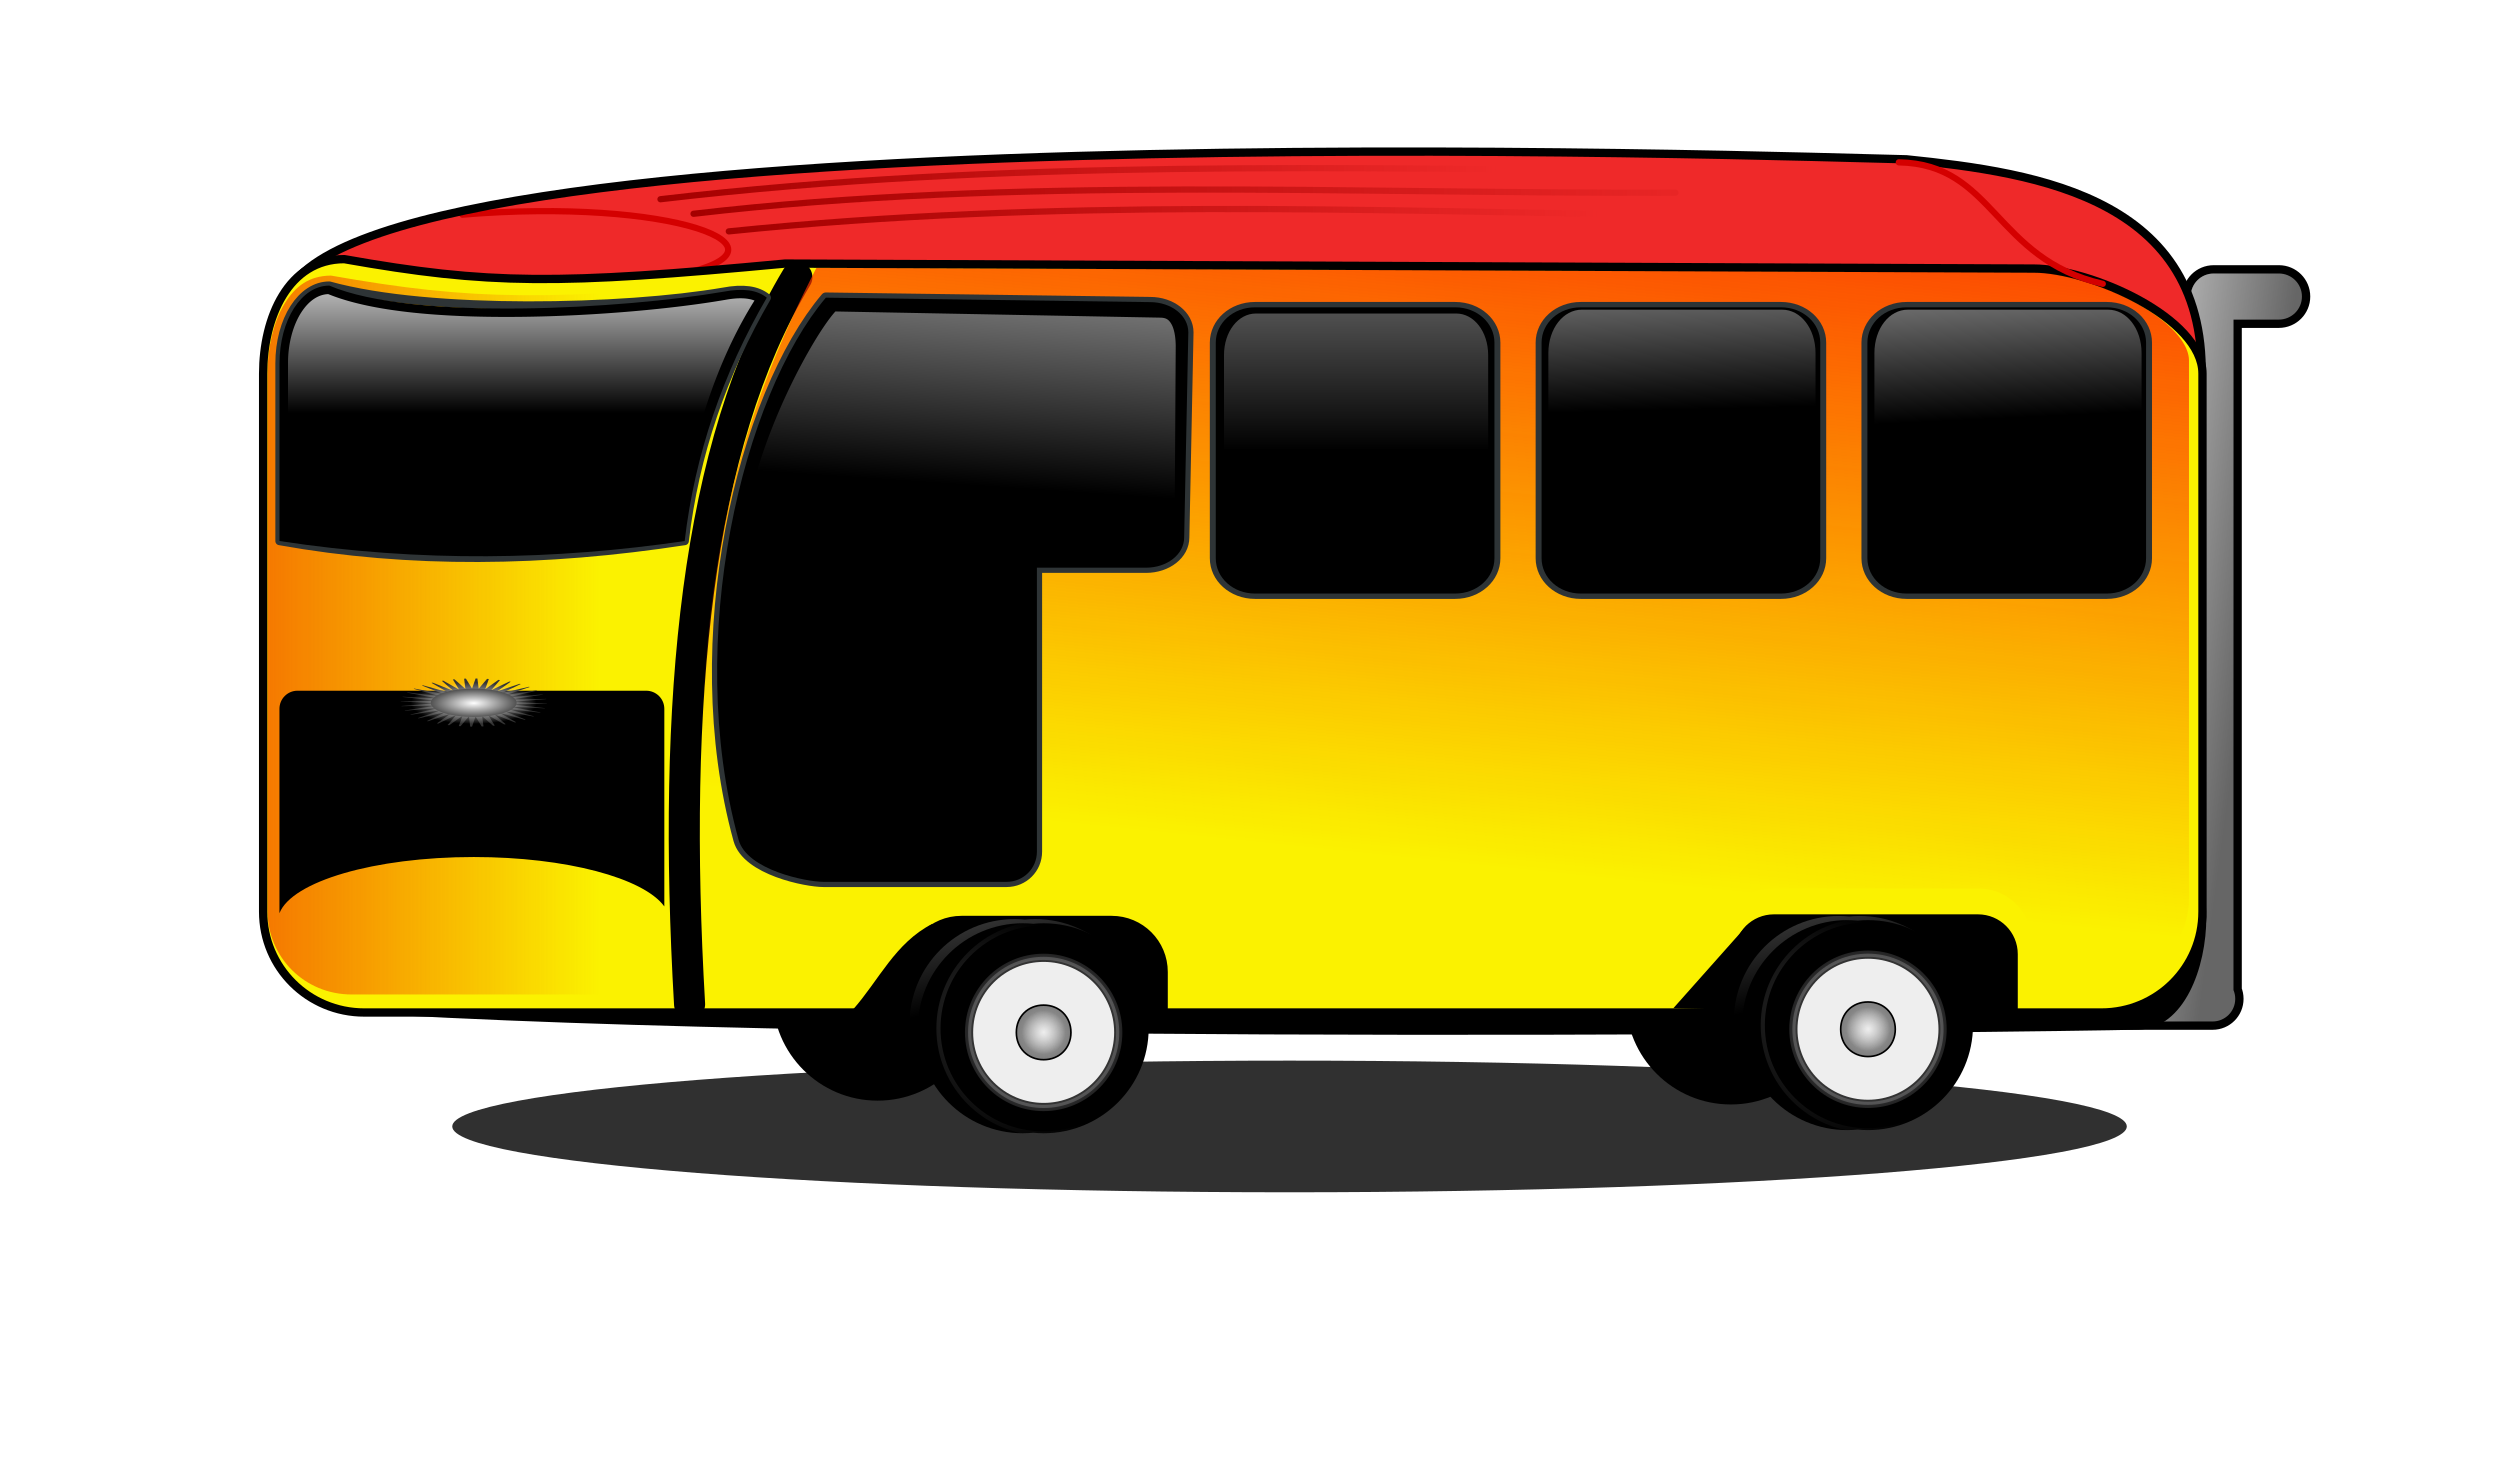
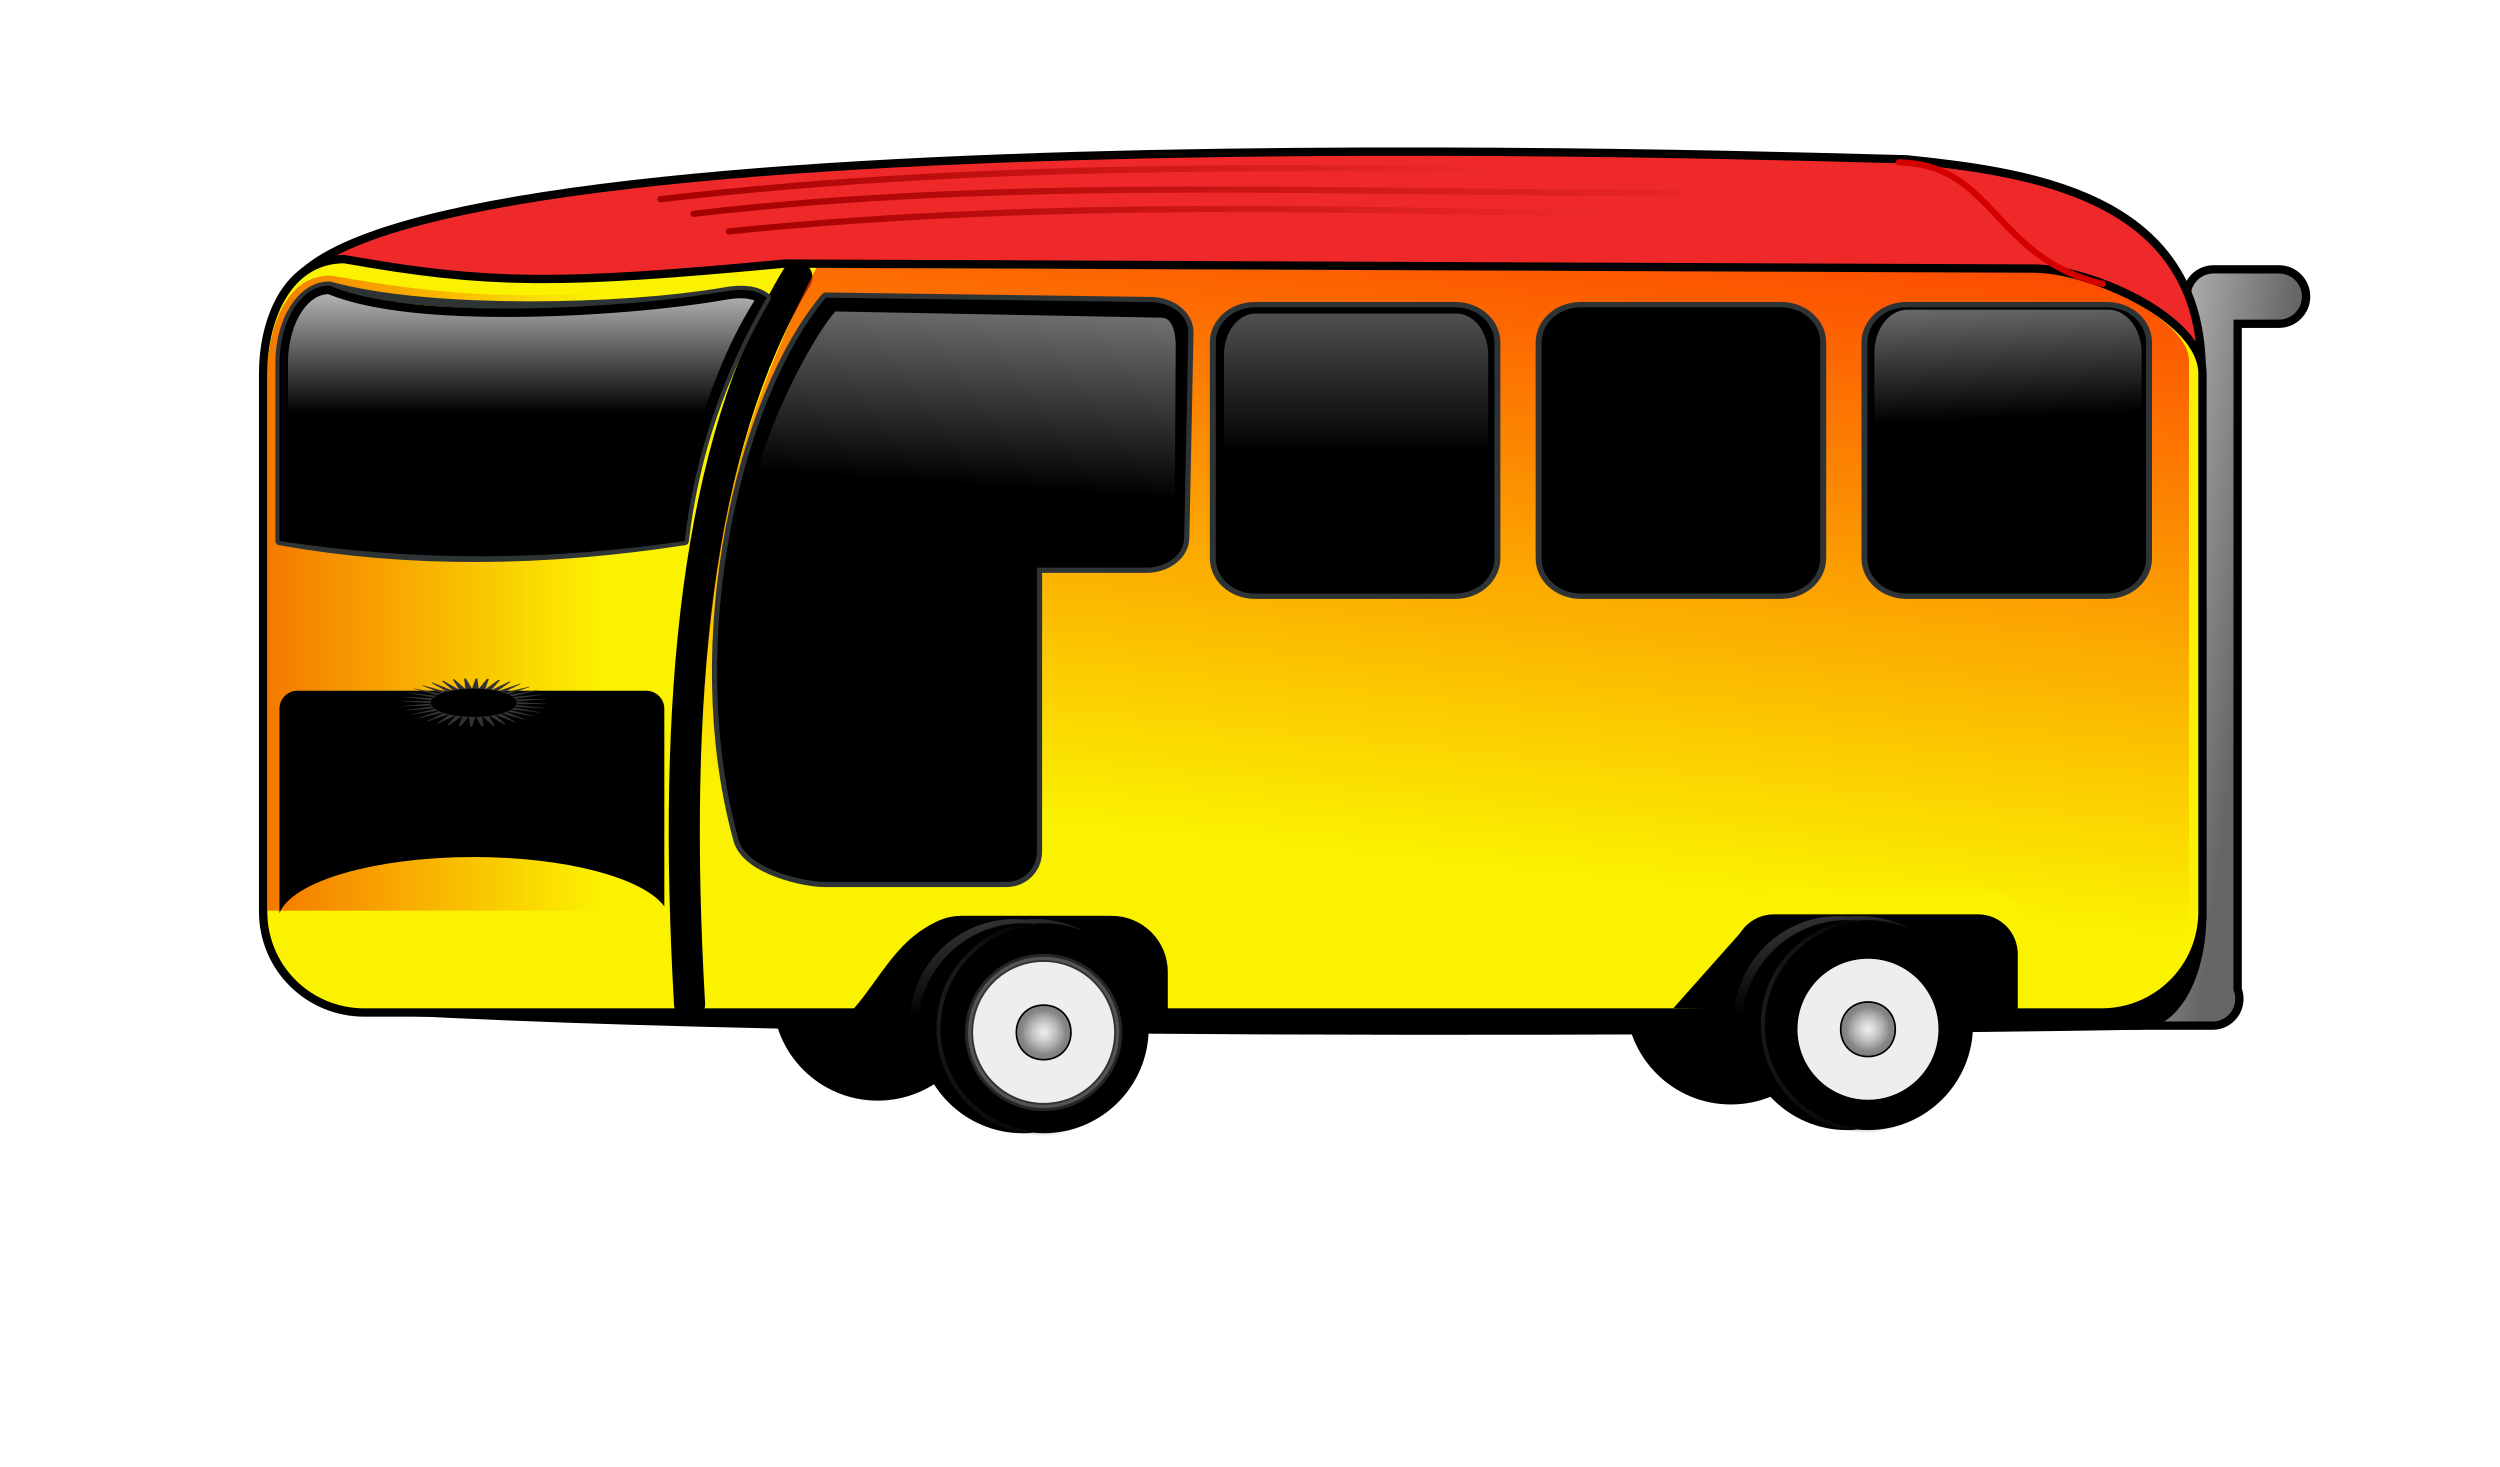
<svg xmlns="http://www.w3.org/2000/svg" xmlns:ns1="http://www.inkscape.org/namespaces/inkscape" xmlns:ns2="http://sodipodi.sourceforge.net/DTD/sodipodi-0.dtd" xmlns:xlink="http://www.w3.org/1999/xlink" width="812.857" height="477.143" id="svg2" version="1.1" ns1:version="0.47 r22583" ns2:docname="onibus.svg">
  <defs id="defs4">
    <linearGradient ns1:collect="always" id="linearGradient3724">
      <stop style="stop-color:white;stop-opacity:1;" offset="0" id="stop3726" />
      <stop style="stop-color:white;stop-opacity:0;" offset="1" id="stop3728" />
    </linearGradient>
    <linearGradient id="linearGradient4110">
      <stop style="stop-color:white;stop-opacity:1;" offset="0" id="stop4112" />
      <stop style="stop-color:white;stop-opacity:0;" offset="1" id="stop4114" />
    </linearGradient>
    <linearGradient ns1:collect="always" id="linearGradient4017">
      <stop style="stop-color:#fd3301;stop-opacity:1;" offset="0" id="stop4019" />
      <stop style="stop-color:#fd3301;stop-opacity:0;" offset="1" id="stop4021" />
    </linearGradient>
    <linearGradient ns1:collect="always" id="linearGradient4001">
      <stop style="stop-color:#f57900;stop-opacity:1;" offset="0" id="stop4003" />
      <stop style="stop-color:#f57900;stop-opacity:0;" offset="1" id="stop4005" />
    </linearGradient>
    <linearGradient ns1:collect="always" id="linearGradient3980">
      <stop style="stop-color:white;stop-opacity:1;" offset="0" id="stop3982" />
      <stop style="stop-color:white;stop-opacity:0;" offset="1" id="stop3984" />
    </linearGradient>
    <linearGradient ns1:collect="always" id="linearGradient3930">
      <stop style="stop-color:#a40000;stop-opacity:1;" offset="0" id="stop3932" />
      <stop style="stop-color:#a40000;stop-opacity:0;" offset="1" id="stop3934" />
    </linearGradient>
    <linearGradient ns1:collect="always" id="linearGradient3855">
      <stop style="stop-color:#aaa;stop-opacity:1;" offset="0" id="stop3857" />
      <stop style="stop-color:#aaa;stop-opacity:0;" offset="1" id="stop3859" />
    </linearGradient>
    <linearGradient ns1:collect="always" id="linearGradient3845">
      <stop style="stop-color:#eee;stop-opacity:1;" offset="0" id="stop3847" />
      <stop style="stop-color:#eee;stop-opacity:0;" offset="1" id="stop3849" />
    </linearGradient>
    <linearGradient ns1:collect="always" id="linearGradient3829">
      <stop style="stop-color:#cccccf;stop-opacity:1;" offset="0" id="stop3831" />
      <stop style="stop-color:#cccccf;stop-opacity:0;" offset="1" id="stop3833" />
    </linearGradient>
    <linearGradient ns1:collect="always" id="linearGradient3817">
      <stop style="stop-color:#333;stop-opacity:1;" offset="0" id="stop3819" />
      <stop style="stop-color:#333;stop-opacity:0;" offset="1" id="stop3821" />
    </linearGradient>
    <linearGradient ns1:collect="always" id="linearGradient3795">
      <stop style="stop-color:#333;stop-opacity:1;" offset="0" id="stop3797" />
      <stop style="stop-color:#333;stop-opacity:0;" offset="1" id="stop3799" />
    </linearGradient>
    <linearGradient ns1:collect="always" id="linearGradient3735">
      <stop style="stop-color:white;stop-opacity:1;" offset="0" id="stop3737" />
      <stop style="stop-color:white;stop-opacity:0;" offset="1" id="stop3739" />
    </linearGradient>
    <linearGradient ns1:collect="always" id="linearGradient3718">
      <stop style="stop-color:#eee;stop-opacity:1;" offset="0" id="stop3720" />
      <stop style="stop-color:#eee;stop-opacity:0;" offset="1" id="stop3722" />
    </linearGradient>
    <linearGradient ns1:collect="always" xlink:href="#linearGradient3718" id="linearGradient3770" gradientUnits="userSpaceOnUse" x1="583.562" y1="355.726" x2="583.562" y2="524.845" />
    <linearGradient ns1:collect="always" xlink:href="#linearGradient3718" id="linearGradient3774" gradientUnits="userSpaceOnUse" x1="718.371" y1="403.009" x2="720.696" y2="508.965" />
    <linearGradient ns1:collect="always" xlink:href="#linearGradient3718" id="linearGradient3778" gradientUnits="userSpaceOnUse" x1="882.157" y1="407.79" x2="886.416" y2="512.384" />
    <linearGradient ns1:collect="always" xlink:href="#linearGradient3735" id="linearGradient3782" gradientUnits="userSpaceOnUse" x1="405.152" y1="352.225" x2="391.578" y2="548.453" />
    <linearGradient ns1:collect="always" xlink:href="#linearGradient3795" id="linearGradient3805" x1="379.888" y1="456.478" x2="389.312" y2="491.797" gradientUnits="userSpaceOnUse" />
    <filter ns1:collect="always" id="filter3811" color-interpolation-filters="sRGB">
      <feGaussianBlur ns1:collect="always" stdDeviation="0.819" id="feGaussianBlur3813" />
    </filter>
    <radialGradient ns1:collect="always" xlink:href="#linearGradient3817" id="radialGradient3823" cx="-309.28" cy="292.324" fx="-309.28" fy="292.324" r="84.473" gradientUnits="userSpaceOnUse" gradientTransform="matrix(0.73,0.971,-0.799,0.601,125.442,420.183)" />
    <radialGradient ns1:collect="always" xlink:href="#linearGradient3829" id="radialGradient3835" cx="-296.985" cy="295.587" fx="-296.985" fy="295.587" r="86.249" gradientUnits="userSpaceOnUse" gradientTransform="matrix(1.203,0,0,1.203,60.155,-59.872)" />
    <radialGradient ns1:collect="always" xlink:href="#linearGradient3845" id="radialGradient3851" cx="-296.984" cy="295.578" fx="-296.984" fy="295.578" r="28.922" gradientUnits="userSpaceOnUse" gradientTransform="matrix(0.831,0,0,0.831,-50.049,49.848)" />
    <radialGradient ns1:collect="always" xlink:href="#linearGradient3855" id="radialGradient3861" cx="-296.984" cy="295.578" fx="-296.984" fy="295.578" r="28.922" gradientUnits="userSpaceOnUse" gradientTransform="matrix(1.611,0,0,1.611,181.478,-180.618)" />
    <linearGradient ns1:collect="always" xlink:href="#linearGradient3795" id="linearGradient3892" gradientUnits="userSpaceOnUse" x1="379.888" y1="456.478" x2="389.312" y2="491.797" />
    <radialGradient ns1:collect="always" xlink:href="#linearGradient3817" id="radialGradient3894" gradientUnits="userSpaceOnUse" gradientTransform="matrix(0.73,0.971,-0.799,0.601,125.442,420.183)" cx="-309.28" cy="292.324" fx="-309.28" fy="292.324" r="84.473" />
    <radialGradient ns1:collect="always" xlink:href="#linearGradient3829" id="radialGradient3896" gradientUnits="userSpaceOnUse" gradientTransform="matrix(1.203,0,0,1.203,60.155,-59.872)" cx="-296.985" cy="295.587" fx="-296.985" fy="295.587" r="86.249" />
    <radialGradient ns1:collect="always" xlink:href="#linearGradient3855" id="radialGradient3898" gradientUnits="userSpaceOnUse" gradientTransform="matrix(1.611,0,0,1.611,181.478,-180.618)" cx="-296.984" cy="295.578" fx="-296.984" fy="295.578" r="28.922" />
    <radialGradient ns1:collect="always" xlink:href="#linearGradient3845" id="radialGradient3900" gradientUnits="userSpaceOnUse" gradientTransform="matrix(0.831,0,0,0.831,-50.049,49.848)" cx="-296.984" cy="295.578" fx="-296.984" fy="295.578" r="28.922" />
    <linearGradient ns1:collect="always" xlink:href="#linearGradient3930" id="linearGradient3936" x1="248.253" y1="403.694" x2="652.299" y2="403.694" gradientUnits="userSpaceOnUse" />
    <linearGradient ns1:collect="always" xlink:href="#linearGradient3930" id="linearGradient3938" x1="264.145" y1="412.337" x2="785.156" y2="412.337" gradientUnits="userSpaceOnUse" />
    <linearGradient ns1:collect="always" xlink:href="#linearGradient3930" id="linearGradient3940" x1="281.11" y1="421.257" x2="700.87" y2="421.257" gradientUnits="userSpaceOnUse" />
    <filter ns1:collect="always" id="filter3942" x="-0.007" width="1.014" y="-0.291" height="1.582" color-interpolation-filters="sRGB">
      <feGaussianBlur ns1:collect="always" stdDeviation="1.304" id="feGaussianBlur3944" />
    </filter>
    <filter ns1:collect="always" id="filter3946" x="-0.007" width="1.013" y="-0.268" height="1.536" color-interpolation-filters="sRGB">
      <feGaussianBlur ns1:collect="always" stdDeviation="1.304" id="feGaussianBlur3948" />
    </filter>
    <filter ns1:collect="always" id="filter3950" x="-0.006" width="1.013" y="-0.209" height="1.418" color-interpolation-filters="sRGB">
      <feGaussianBlur ns1:collect="always" stdDeviation="1.304" id="feGaussianBlur3952" />
    </filter>
    <linearGradient ns1:collect="always" xlink:href="#linearGradient3980" id="linearGradient3986" x1="178.781" y1="123.435" x2="178.781" y2="205.578" gradientUnits="userSpaceOnUse" />
    <linearGradient ns1:collect="always" xlink:href="#linearGradient4001" id="linearGradient4007" x1="66.75" y1="312.516" x2="226.419" y2="312.516" gradientUnits="userSpaceOnUse" gradientTransform="translate(-6,308.268)" />
    <linearGradient ns1:collect="always" xlink:href="#linearGradient4017" id="linearGradient4023" x1="666.517" y1="69.293" x2="629.216" y2="427.897" gradientUnits="userSpaceOnUse" gradientTransform="matrix(1.011,0,0,1,-9.149,302.268)" />
    <filter ns1:collect="always" id="filter4025" color-interpolation-filters="sRGB">
      <feGaussianBlur ns1:collect="always" stdDeviation="5.295" id="feGaussianBlur4027" />
    </filter>
    <filter ns1:collect="always" id="filter4033" color-interpolation-filters="sRGB">
      <feGaussianBlur ns1:collect="always" stdDeviation="2.972" id="feGaussianBlur4035" />
    </filter>
    <filter ns1:collect="always" id="filter4055" color-interpolation-filters="sRGB">
      <feGaussianBlur ns1:collect="always" stdDeviation="0.781" id="feGaussianBlur4057" />
    </filter>
    <filter ns1:collect="always" id="filter4059" color-interpolation-filters="sRGB">
      <feGaussianBlur ns1:collect="always" stdDeviation="0.443" id="feGaussianBlur4061" />
    </filter>
    <filter ns1:collect="always" id="filter4063" color-interpolation-filters="sRGB">
      <feGaussianBlur ns1:collect="always" stdDeviation="0.45" id="feGaussianBlur4065" />
    </filter>
    <filter ns1:collect="always" id="filter4067" color-interpolation-filters="sRGB">
      <feGaussianBlur ns1:collect="always" stdDeviation="0.45" id="feGaussianBlur4069" />
    </filter>
    <radialGradient ns1:collect="always" xlink:href="#linearGradient4110" id="radialGradient4116" cx="-142.431" cy="373.368" fx="-142.431" fy="373.368" r="176.777" gradientTransform="matrix(1,0,0,0.286,0,266.692)" gradientUnits="userSpaceOnUse" />
    <linearGradient ns1:collect="always" xlink:href="#linearGradient3724" id="linearGradient3730" x1="899.951" y1="626.377" x2="1011.451" y2="641.377" gradientUnits="userSpaceOnUse" gradientTransform="matrix(0.676,0,0,0.676,177.349,207.759)" />
    <filter ns1:collect="always" id="filter3740" x="-0.003" width="1.007" y="-0.153" height="1.305" color-interpolation-filters="sRGB">
      <feGaussianBlur ns1:collect="always" stdDeviation="1.18" id="feGaussianBlur3742" />
    </filter>
    <linearGradient ns1:collect="always" xlink:href="#linearGradient3795" id="linearGradient3760" gradientUnits="userSpaceOnUse" x1="379.888" y1="456.478" x2="389.312" y2="491.797" />
    <radialGradient ns1:collect="always" xlink:href="#linearGradient3817" id="radialGradient3762" gradientUnits="userSpaceOnUse" gradientTransform="matrix(0.73,0.971,-0.799,0.601,125.442,420.183)" cx="-309.28" cy="292.324" fx="-309.28" fy="292.324" r="84.473" />
    <radialGradient ns1:collect="always" xlink:href="#linearGradient3829" id="radialGradient3764" gradientUnits="userSpaceOnUse" gradientTransform="matrix(1.203,0,0,1.203,60.155,-59.872)" cx="-296.985" cy="295.587" fx="-296.985" fy="295.587" r="86.249" />
    <radialGradient ns1:collect="always" xlink:href="#linearGradient3855" id="radialGradient3766" gradientUnits="userSpaceOnUse" gradientTransform="matrix(1.611,0,0,1.611,181.478,-180.618)" cx="-296.984" cy="295.578" fx="-296.984" fy="295.578" r="28.922" />
    <radialGradient ns1:collect="always" xlink:href="#linearGradient3845" id="radialGradient3768" gradientUnits="userSpaceOnUse" gradientTransform="matrix(0.831,0,0,0.831,-50.049,49.848)" cx="-296.984" cy="295.578" fx="-296.984" fy="295.578" r="28.922" />
  </defs>
  <ns2:namedview id="base" pagecolor="#ffffff" bordercolor="#666666" borderopacity="1.0" ns1:pageopacity="0.0" ns1:pageshadow="2" ns1:zoom="0.7" ns1:cx="148.89857" ns1:cy="279.29458" ns1:document-units="px" ns1:current-layer="layer1" showgrid="false" showguides="true" ns1:guide-bbox="true" ns1:window-width="1440" ns1:window-height="846" ns1:window-x="0" ns1:window-y="0" ns1:window-maximized="1" />
  <g ns1:label="Camada 1" ns1:groupmode="layer" id="layer1" transform="translate(-131.429,-420.934)">
-     <path ns2:type="arc" style="opacity:0.9;fill:black;fill-opacity:1;stroke:none;filter:url(#filter3740)" id="path3734" ns2:cx="588.57141" ns2:cy="570.52307" ns2:rx="405.71429" ns2:ry="9.2857141" d="m 994.286,570.523 c 0,5.128 -181.644,9.286 -405.714,9.286 -224.07,0 -405.714,-4.157 -405.714,-9.286 0,-5.128 181.644,-9.286 405.714,-9.286 224.07,0 405.714,4.157 405.714,9.286 z" transform="matrix(0.671,0,0,2.305,155.778,-527.863)" />
    <path id="path3732" d="m 851.203,509.862 c -4.151,0 -7.483,3.333 -7.483,7.483 0,1.28 0.326,2.478 0.888,3.53 l 0,217.494 -32.786,0 c -4.071,0 -7.356,3.265 -7.356,7.335 0,4.071 3.286,7.356 7.356,7.356 l 39.022,0 c 4.071,0 7.356,-3.286 7.356,-7.356 0,-1.018 -0.2,-1.974 -0.571,-2.854 l 0,-218.002 14.755,0 c 4.151,0 7.504,-3.354 7.504,-7.504 0,-4.151 -3.354,-7.483 -7.504,-7.483 l -21.181,0 z" style="fill:none;stroke:black;stroke-width:5.411;stroke-linecap:round;stroke-linejoin:round;stroke-miterlimit:4;stroke-opacity:1;stroke-dasharray:none" />
    <path style="fill:#666;fill-opacity:1;stroke:none" d="m 851.203,509.862 c -4.151,0 -7.483,3.333 -7.483,7.483 0,1.28 0.326,2.478 0.888,3.53 l 0,217.494 -32.786,0 c -4.071,0 -7.356,3.265 -7.356,7.335 0,4.071 3.286,7.356 7.356,7.356 l 39.022,0 c 4.071,0 7.356,-3.286 7.356,-7.356 0,-1.018 -0.2,-1.974 -0.571,-2.854 l 0,-218.002 14.755,0 c 4.151,0 7.504,-3.354 7.504,-7.504 0,-4.151 -3.354,-7.483 -7.504,-7.483 l -21.181,0 z" id="rect3915" />
    <path id="path2950" d="m 851.203,509.862 c -4.151,0 -7.483,3.333 -7.483,7.483 0,1.28 0.326,2.478 0.888,3.53 l 0,217.494 -32.786,0 c -4.071,0 -7.356,3.265 -7.356,7.335 0,4.071 3.286,7.356 7.356,7.356 l 39.022,0 c 4.071,0 7.356,-3.286 7.356,-7.356 0,-1.018 -0.2,-1.974 -0.571,-2.854 l 0,-218.002 14.755,0 c 4.151,0 7.504,-3.354 7.504,-7.504 0,-4.151 -3.354,-7.483 -7.504,-7.483 l -21.181,0 z" style="fill:url(#linearGradient3730);fill-opacity:1;stroke:none" />
    <path transform="matrix(0.412,0,0,0.412,539.134,622.893)" d="m -214.152,295.587 c 0,45.747 -37.085,82.833 -82.833,82.833 -45.747,0 -82.833,-37.085 -82.833,-82.833 0,-45.747 37.085,-82.833 82.833,-82.833 45.747,0 82.833,37.085 82.833,82.833 z" ns2:ry="82.832512" ns2:rx="82.832512" ns2:cy="295.58676" ns2:cx="-296.98486" id="path2838" style="fill:black;fill-opacity:1;stroke:none" ns2:type="arc" />
    <path ns2:type="arc" style="fill:black;fill-opacity:1;stroke:none" id="path2836" ns2:cx="-296.98486" ns2:cy="295.58676" ns2:rx="82.832512" ns2:ry="82.832512" d="m -214.152,295.587 c 0,45.747 -37.085,82.833 -82.833,82.833 -45.747,0 -82.833,-37.085 -82.833,-82.833 0,-45.747 37.085,-82.833 82.833,-82.833 45.747,0 82.833,37.085 82.833,82.833 z" transform="matrix(0.412,0,0,0.412,816.556,624.136)" />
    <path style="fill:#ef2929;fill-opacity:1;stroke:none" d="m 223.813,519.198 c 14.237,-64.251 497.01,-47.038 527.508,-46.464 42.666,4.404 100.733,12.561 95.662,76.53 l -613.604,24.599 -9.566,-54.664 z" id="rect2846" ns2:nodetypes="ccccc" />
-     <path ns2:nodetypes="cc" id="path3913" d="m 352.199,510.248 c 41.327,-8.799 -2.873,-25.145 -70.414,-19.512" style="fill:none;stroke:#d40000;stroke-width:2.029;stroke-linecap:round;stroke-linejoin:round;stroke-miterlimit:4;stroke-opacity:1;stroke-dasharray:none" />
    <path ns2:nodetypes="ccccc" id="path3764" d="m 223.813,519.198 c 14.237,-64.251 497.01,-47.038 527.508,-46.464 42.666,4.404 100.733,12.561 95.662,76.53 l -613.604,24.599 -9.566,-54.664 z" style="fill:none;stroke:black;stroke-width:2.706;stroke-linecap:round;stroke-linejoin:round;stroke-miterlimit:4;stroke-opacity:1;stroke-dasharray:none" />
    <path style="fill:black;fill-opacity:1;stroke:none" d="m 242.093,700.641 584.631,0 c 29.194,-23.62 29.672,54.279 0,55.081 -29.672,0.802 -409.715,5.581 -584.631,-5.798 -28.744,-11.781 -23.192,-35.271 -23.192,-35.271 0,0 14.091,-14.012 23.192,-14.012 z" id="rect3688" ns2:nodetypes="cczccc" />
    <path style="fill:#fbf200;fill-opacity:1;stroke:none" d="m 243.365,505.19 c -18.226,0 -26.381,19.076 -26.381,37.246 l 0,174.921 c 0,18.17 14.665,32.786 32.892,32.786 l 177.268,0 0,-13.169 c 0,-9.369 7.542,-16.911 16.911,-16.911 l 48.809,0 c 9.369,0 16.911,7.542 16.911,16.911 l 0,13.169 186.865,0 0,-18.961 c 0,-6.424 5.16,-11.605 11.584,-11.605 l 66.312,0 c 6.424,0 11.605,5.181 11.605,11.605 l 0,18.961 28.516,0 c 18.226,0 32.892,-14.616 32.892,-32.786 l 0,-174.921 c 0,-18.17 -36.607,-34.181 -54.833,-34.181 l -406.029,-1.628 c -74.007,6.947 -96.255,6.9 -143.319,-1.437 z" id="rect2816" />
    <path style="fill:none;stroke:black;stroke-width:10.107;stroke-linecap:round;stroke-linejoin:round;stroke-miterlimit:4;stroke-opacity:1;stroke-dasharray:none" d="m 390.526,511.071 c -32.93,54.633 -40.591,138.12 -34.886,236.368" id="path3992" ns2:nodetypes="cc" />
    <path style="fill:url(#linearGradient4023);fill-opacity:1;stroke:none;filter:url(#filter4025)" d="m 324.78,444.143 c -37.808,73.982 -67.397,162.076 -50.16,343.75 l 75.067,-0.156 c 3.817,-7.548 5.655,-15.393 9.387,-23.438 4.356,-9.388 13.445,-18.266 29.3,-20.781 a 8.026,7.935 0 0 1 1.264,-0.094 l 72.981,0 c 18.315,0 33.314,14.829 33.314,32.938 l 0,11.531 263.35,0 0,-20.094 c 0,-13.746 11.429,-25.094 25.349,-25.094 l 99.151,0 c 13.92,0 25.38,11.331 25.38,25.094 l 0,20.094 34.61,0 c 22.962,0 41.152,-17.938 41.152,-40.531 l 0,-258.594 c 0,-4.051 -2.149,-8.794 -6.859,-13.875 -4.709,-5.081 -11.764,-10.164 -19.754,-14.5 C 942.332,451.72 922.241,446.174 910.964,446.174 a 8.026,7.935 0 0 1 -0.032,0 l -586.153,-2.031 z" id="path4014" transform="matrix(0.676,0,0,0.676,177.349,207.759)" />
-     <path style="fill:url(#linearGradient4007);fill-opacity:1;stroke:none;filter:url(#filter4033)" d="M 91.219,447.893 C 80.823,448.017 74.176,452.881 68.938,461.424 63.631,470.077 60.75,482.555 60.75,494.768 l 0,258.594 c 0,22.478 17.879,40.312 40.469,40.312 l 159.125,0 C 252.523,651.745 263.466,530.766 309.312,450.018 l -5.469,-0.031 c -108.674,10.193 -143.433,10.1 -212.625,-2.094 z" id="path3996" ns2:nodetypes="csccccccc" transform="matrix(0.676,0,0,0.676,177.349,207.759)" />
+     <path style="fill:url(#linearGradient4007);fill-opacity:1;stroke:none;filter:url(#filter4033)" d="M 91.219,447.893 C 80.823,448.017 74.176,452.881 68.938,461.424 63.631,470.077 60.75,482.555 60.75,494.768 l 0,258.594 l 159.125,0 C 252.523,651.745 263.466,530.766 309.312,450.018 l -5.469,-0.031 c -108.674,10.193 -143.433,10.1 -212.625,-2.094 z" id="path3996" ns2:nodetypes="csccccccc" transform="matrix(0.676,0,0,0.676,177.349,207.759)" />
    <path style="fill:black;fill-opacity:1;stroke:none" d="m 700.662,749.311 -25.188,-0.523 24.183,-27.205 1.006,27.728 z" id="path3968" ns2:nodetypes="cccc" />
    <path id="path3988" d="m 238.503,513.794 c -9.057,0 -16.192,11.16 -16.192,25.345 l 0,57.708 c 42.25,7.595 86.297,6.976 131.735,0 3.309,-28.24 12.493,-54.674 26.698,-79.122 -3.053,-2.482 -7.654,-3.181 -14.184,-1.924 -31.903,5.479 -95.204,7.109 -128.057,-2.008 z" style="fill:none;stroke:#2e3436;stroke-width:2.706;stroke-linecap:round;stroke-linejoin:round;stroke-miterlimit:4;stroke-dasharray:none" ns2:nodetypes="ccccccc" />
    <path ns2:nodetypes="csccccccccc" id="path3954" d="m 399.954,517.718 c -26.766,31.587 -46.432,110.771 -28.389,176.247 2.728,9.898 22.118,13.695 27.589,13.695 l 59.568,0 c 5.47,0 9.851,-4.359 9.851,-9.829 l 0,-92.312 35.449,0 c 6.91,0 12.429,-4.359 12.429,-9.829 l 1.353,-66.692 c 0,-5.47 -5.518,-9.829 -12.429,-9.829 l -105.421,-1.45 z" style="fill:none;stroke:#2e3436;stroke-width:3.382;stroke-linecap:round;stroke-linejoin:round;stroke-miterlimit:4;stroke-dasharray:none" />
    <path style="fill:black;fill-opacity:1;stroke:none" d="m 238.503,513.794 c -9.057,0 -16.192,11.16 -16.192,25.345 l 0,57.708 c 46.099,7.048 89.732,6.15 131.735,0 3.309,-28.24 12.493,-54.674 26.698,-79.122 -3.053,-2.482 -7.654,-3.181 -14.184,-1.924 -31.903,5.479 -100.67,9.671 -128.057,-2.008 z" id="path2851" ns2:nodetypes="ccccccc" />
    <path ns2:nodetypes="cccc" id="path3971" d="m 435.996,750.085 -27.242,-0.886 c 8.371,-9.399 13.701,-21.722 25.837,-27.894 l 1.404,28.779 z" style="fill:black;fill-opacity:1;stroke:none" />
    <path id="path3766" d="m 243.365,505.19 c -18.226,0 -26.381,19.076 -26.381,37.246 l 0,174.921 c 0,18.17 14.665,32.786 32.892,32.786 l 177.268,0 0,-13.169 c 0,-9.369 7.542,-16.911 16.911,-16.911 l 48.809,0 c 9.369,0 16.911,7.542 16.911,16.911 l 0,13.169 186.865,0 0,-18.961 c 0,-6.424 5.16,-11.605 11.584,-11.605 l 66.312,0 c 6.424,0 11.605,5.181 11.605,11.605 l 0,18.961 28.516,0 c 18.226,0 32.892,-14.616 32.892,-32.786 l 0,-174.921 c 0,-18.17 -36.607,-34.181 -54.833,-34.181 l -406.029,-1.628 c -74.007,6.947 -96.255,6.9 -143.319,-1.437 z" style="fill:none;stroke:black;stroke-width:2.706;stroke-linecap:round;stroke-linejoin:round;stroke-miterlimit:4;stroke-dasharray:none" />
    <path style="fill:none;stroke:#d40000;stroke-width:2.029;stroke-linecap:round;stroke-linejoin:round;stroke-miterlimit:4;stroke-opacity:1;stroke-dasharray:none" d="m 748.814,473.722 c 30.974,0.523 31.027,31.42 66.315,39.499" id="path3681" ns2:nodetypes="cc" />
    <path transform="matrix(0.301,0,0,0.271,507.265,398.268)" ns2:type="inkscape:offset" ns1:radius="-6.0609155" ns1:original="M 107.0625 446.28125 C 80.200523 446.28125 58.59375 467.88802 58.59375 494.75 L 58.59375 753.34375 C 58.59375 780.20573 80.200523 801.84375 107.0625 801.84375 L 323.25 801.84375 C 350.11198 801.84375 371.75 780.20573 371.75 753.34375 L 371.75 494.75 C 371.75 467.88802 350.11198 446.28125 323.25 446.28125 L 107.0625 446.28125 z " style="fill:none;stroke:#2e3436;stroke-width:12.831;stroke-linecap:round;stroke-linejoin:round;stroke-miterlimit:4;stroke-dasharray:none" id="path3956" d="m 107.062,452.344 c -23.612,0 -42.406,18.794 -42.406,42.406 l 0,258.594 c 0,23.612 18.799,42.438 42.406,42.438 l 216.188,0 c 23.607,0 42.438,-18.83 42.438,-42.438 l 0,-258.594 c 0,-23.607 -18.826,-42.406 -42.438,-42.406 l -216.188,0 z" />
    <path d="m 107.062,452.344 c -23.612,0 -42.406,18.794 -42.406,42.406 l 0,258.594 c 0,23.612 18.799,42.438 42.406,42.438 l 216.188,0 c 23.607,0 42.438,-18.83 42.438,-42.438 l 0,-258.594 c 0,-23.607 -18.826,-42.406 -42.438,-42.406 l -216.188,0 z" id="path2826" style="fill:black;fill-opacity:1;stroke:none" ns1:original="M 107.0625 446.28125 C 80.200523 446.28125 58.59375 467.88802 58.59375 494.75 L 58.59375 753.34375 C 58.59375 780.20573 80.200523 801.84375 107.0625 801.84375 L 323.25 801.84375 C 350.11198 801.84375 371.75 780.20573 371.75 753.34375 L 371.75 494.75 C 371.75 467.88802 350.11198 446.28125 323.25 446.28125 L 107.0625 446.28125 z " ns1:radius="-6.0609155" ns2:type="inkscape:offset" transform="matrix(0.301,0,0,0.271,507.265,398.268)" />
    <path style="fill:black;fill-opacity:1;stroke:none" d="m 399.954,517.718 c -26.766,31.587 -46.432,110.771 -28.389,176.247 2.728,9.898 22.118,13.695 27.589,13.695 l 59.568,0 c 5.47,0 9.851,-4.359 9.851,-9.829 l 0,-92.312 35.449,0 c 6.91,0 12.429,-4.359 12.429,-9.829 l 1.353,-66.692 c 0,-5.47 -5.518,-9.829 -12.429,-9.829 l -105.421,-1.45 z" id="path2822" ns2:nodetypes="csccccccccc" />
    <path d="m 107.062,452.344 c -23.612,0 -42.406,18.794 -42.406,42.406 l 0,258.594 c 0,23.612 18.799,42.438 42.406,42.438 l 216.188,0 c 23.607,0 42.438,-18.83 42.438,-42.438 l 0,-258.594 c 0,-23.607 -18.826,-42.406 -42.438,-42.406 l -216.188,0 z" id="path3958" style="fill:none;stroke:#2e3436;stroke-width:12.831;stroke-linecap:round;stroke-linejoin:round;stroke-miterlimit:4;stroke-dasharray:none" ns1:original="M 107.0625 446.28125 C 80.200523 446.28125 58.59375 467.88802 58.59375 494.75 L 58.59375 753.34375 C 58.59375 780.20573 80.200523 801.84375 107.0625 801.84375 L 323.25 801.84375 C 350.11198 801.84375 371.75 780.20573 371.75 753.34375 L 371.75 494.75 C 371.75 467.88802 350.11198 446.28125 323.25 446.28125 L 107.0625 446.28125 z " ns1:radius="-6.0609155" ns2:type="inkscape:offset" transform="matrix(0.301,0,0,0.271,613.2,398.268)" />
    <path transform="matrix(0.301,0,0,0.271,613.2,398.268)" ns2:type="inkscape:offset" ns1:radius="-6.0609155" ns1:original="M 107.0625 446.28125 C 80.200523 446.28125 58.59375 467.88802 58.59375 494.75 L 58.59375 753.34375 C 58.59375 780.20573 80.200523 801.84375 107.0625 801.84375 L 323.25 801.84375 C 350.11198 801.84375 371.75 780.20573 371.75 753.34375 L 371.75 494.75 C 371.75 467.88802 350.11198 446.28125 323.25 446.28125 L 107.0625 446.28125 z " style="fill:black;fill-opacity:1;stroke:none" id="path3677" d="m 107.062,452.344 c -23.612,0 -42.406,18.794 -42.406,42.406 l 0,258.594 c 0,23.612 18.799,42.438 42.406,42.438 l 216.188,0 c 23.607,0 42.438,-18.83 42.438,-42.438 l 0,-258.594 c 0,-23.607 -18.826,-42.406 -42.438,-42.406 l -216.188,0 z" />
    <path transform="matrix(0.301,0,0,0.271,719.136,398.268)" ns2:type="inkscape:offset" ns1:radius="-6.0609155" ns1:original="M 107.0625 446.28125 C 80.200523 446.28125 58.59375 467.88802 58.59375 494.75 L 58.59375 753.34375 C 58.59375 780.20573 80.200523 801.84375 107.0625 801.84375 L 323.25 801.84375 C 350.11198 801.84375 371.75 780.20573 371.75 753.34375 L 371.75 494.75 C 371.75 467.88802 350.11198 446.28125 323.25 446.28125 L 107.0625 446.28125 z " style="fill:none;stroke:#2e3436;stroke-width:12.831;stroke-linecap:round;stroke-linejoin:round;stroke-miterlimit:4;stroke-dasharray:none" id="path3960" d="m 107.062,452.344 c -23.612,0 -42.406,18.794 -42.406,42.406 l 0,258.594 c 0,23.612 18.799,42.438 42.406,42.438 l 216.188,0 c 23.607,0 42.438,-18.83 42.438,-42.438 l 0,-258.594 c 0,-23.607 -18.826,-42.406 -42.438,-42.406 l -216.188,0 z" />
    <path d="m 107.062,452.344 c -23.612,0 -42.406,18.794 -42.406,42.406 l 0,258.594 c 0,23.612 18.799,42.438 42.406,42.438 l 216.188,0 c 23.607,0 42.438,-18.83 42.438,-42.438 l 0,-258.594 c 0,-23.607 -18.826,-42.406 -42.438,-42.406 l -216.188,0 z" id="path3679" style="fill:black;fill-opacity:1;stroke:none" ns1:original="M 107.0625 446.28125 C 80.200523 446.28125 58.59375 467.88802 58.59375 494.75 L 58.59375 753.34375 C 58.59375 780.20573 80.200523 801.84375 107.0625 801.84375 L 323.25 801.84375 C 350.11198 801.84375 371.75 780.20573 371.75 753.34375 L 371.75 494.75 C 371.75 467.88802 350.11198 446.28125 323.25 446.28125 L 107.0625 446.28125 z " ns1:radius="-6.0609155" ns2:type="inkscape:offset" transform="matrix(0.301,0,0,0.271,719.136,398.268)" />
    <path ns2:type="inkscape:offset" ns1:radius="-3.5714285" ns1:original="M 535.4375 464.75 C 524.92709 464.75 516.5625 473.90408 516.5625 485.40625 L 516.5625 527.34375 L 650.5625 527.34375 L 650.5625 485.40625 C 650.5625 473.90637 642.19791 464.75 631.6875 464.75 L 535.4375 464.75 z " style="fill:url(#linearGradient3770);fill-opacity:1;stroke:none;filter:url(#filter4059)" id="path3768" d="m 535.438,468.312 c -8.437,0 -15.312,7.323 -15.312,17.094 l 0,38.375 126.875,0 0,-38.375 c 0,-9.768 -6.876,-17.094 -15.312,-17.094 l -96.25,0 z" transform="matrix(0.677,0,0,0.793,177.277,151.504)" />
    <path ns2:type="inkscape:offset" ns1:radius="-3.4732265" ns1:original="M 331.09375 461.65625 C 316.93253 476.57846 285.66708 541.24938 287.15625 575.8125 L 495.34375 577.96875 L 495.9375 482.03125 C 495.9375 482.00975 495.93756 481.99025 495.9375 481.96875 C 495.9081 472.03617 493.11953 464.65625 484.9375 464.65625 C 484.9167 464.65644 484.8958 464.65644 484.875 464.65625 L 331.09375 461.65625 z " style="fill:url(#linearGradient3782);fill-opacity:1;stroke:none;filter:url(#filter4055)" id="path3780" d="m 332.781,465.156 c -6.38,7.282 -17.366,26.287 -26.312,47.562 -8.706,20.702 -15.509,43.563 -15.781,59.656 l 201.219,2.094 0.562,-92.438 c 0,-0.014 -10e-6,-0.023 0,-0.031 10e-6,-0.009 10e-6,-0.027 0,-0.031 -0.014,-4.644 -0.754,-8.456 -2,-10.688 -1.241,-2.222 -2.482,-3.148 -5.5,-3.156 -0.011,10e-5 -0.021,-5e-5 -0.031,0 -0.032,1.4e-4 -0.062,2.9e-4 -0.094,0 a 3.474,3.474 0 0 1 -0.031,0 l -152.031,-2.969 z" transform="matrix(0.693,0,0,0.676,172.427,207.759)" />
-     <path ns2:type="inkscape:offset" ns1:radius="-2.8571429" ns1:original="M 692.03125 464.75 C 681.52084 464.75 673.125 473.90408 673.125 485.40625 L 673.125 527.34375 L 807.125 527.34375 L 807.125 485.40625 C 807.125 473.90637 798.76041 464.75 788.25 464.75 L 692.03125 464.75 z " style="fill:url(#linearGradient3774);fill-opacity:1;stroke:none;filter:url(#filter4063)" id="path3772" d="m 692.031,467.594 c -8.851,0 -16.062,7.701 -16.062,17.812 l 0,39.094 128.312,0 0,-39.094 c 0,-10.114 -7.18,-17.812 -16.031,-17.812 l -96.219,0 z" transform="matrix(0.677,0,0,0.793,177.236,150.82)" />
    <path ns2:type="inkscape:offset" ns1:radius="-2.8571429" ns1:original="M 848.59375 464.75 C 838.08334 464.75 829.71875 473.90408 829.71875 485.40625 L 829.71875 527.34375 L 963.71875 527.34375 L 963.71875 485.40625 C 963.71875 473.90637 955.32291 464.75 944.8125 464.75 L 848.59375 464.75 z " style="fill:url(#linearGradient3778);fill-opacity:1;stroke:none;filter:url(#filter4067)" id="path3776" d="m 848.594,467.594 c -8.851,0 -16.031,7.696 -16.031,17.812 l 0,39.094 128.312,0 0,-39.094 c 0,-10.109 -7.211,-17.812 -16.062,-17.812 l -96.219,0 z" transform="matrix(0.677,0,0,0.793,177.236,150.82)" />
    <g id="g3902" transform="matrix(0.676,0,0,0.676,177.349,207.759)">
      <path id="path3790" transform="translate(0,308.268)" d="m 420.031,449.156 c -27.895,0 -50.5,22.605 -50.5,50.5 0,0.767 0.029,1.523 0.062,2.281 l 110.906,0 c 0.034,-0.758 0.062,-1.515 0.062,-2.281 0,-27.895 -22.637,-50.5 -50.531,-50.5 -1.691,0 -3.352,0.088 -5,0.25 -1.639,-0.16 -3.319,-0.25 -5,-0.25 z" style="fill:url(#linearGradient3760);fill-opacity:1;stroke:none;filter:url(#filter3811)" />
      <path id="path3784" transform="translate(0,308.268)" d="m 424.031,451.156 c -27.895,0 -50.5,22.605 -50.5,50.5 0,27.895 22.605,50.5 50.5,50.5 1.681,0 3.361,-0.09 5,-0.25 1.648,0.162 3.309,0.25 5,0.25 27.895,0 50.531,-22.605 50.531,-50.5 0,-27.895 -22.637,-50.5 -50.531,-50.5 -1.691,0 -3.352,0.088 -5,0.25 -1.639,-0.16 -3.319,-0.25 -5,-0.25 z" style="fill:black;fill-opacity:1;stroke:none" />
      <path transform="matrix(0.61,0,0,0.61,615.129,629.69)" d="m -214.152,295.587 c 0,45.747 -37.085,82.833 -82.833,82.833 -45.747,0 -82.833,-37.085 -82.833,-82.833 0,-45.747 37.085,-82.833 82.833,-82.833 45.747,0 82.833,37.085 82.833,82.833 z" ns2:ry="82.832512" ns2:rx="82.832512" ns2:cy="295.58676" ns2:cx="-296.98486" id="path2832" style="fill:none;stroke:url(#radialGradient3762);stroke-width:3.28;stroke-linejoin:round;stroke-miterlimit:4;stroke-opacity:1;stroke-dasharray:none" ns2:type="arc" />
      <path ns2:type="arc" style="fill:#333;fill-opacity:1;stroke:url(#radialGradient3764);stroke-width:6.833;stroke-linecap:round;stroke-linejoin:round;stroke-miterlimit:4;stroke-dasharray:none" id="path2844" ns2:cx="-296.98486" ns2:cy="295.58676" ns2:rx="82.832512" ns2:ry="82.832512" d="m -214.152,295.587 c 0,45.747 -37.085,82.833 -82.833,82.833 -45.747,0 -82.833,-37.085 -82.833,-82.833 0,-45.747 37.085,-82.833 82.833,-82.833 45.747,0 82.833,37.085 82.833,82.833 z" transform="matrix(0.439,0,0,0.439,564.424,682.156)" />
      <path transform="matrix(0.439,0,0,0.439,564.424,682.156)" d="m -297,218.344 c -42.718,0 -77.219,34.529 -77.219,77.25 0,42.721 34.498,77.219 77.219,77.219 42.721,0 77.25,-34.501 77.25,-77.219 0,-42.718 -34.532,-77.25 -77.25,-77.25 z" id="path3837" style="fill:#eee;fill-opacity:1;stroke:none" ns1:original="M -297 218.34375 C -339.71817 218.34375 -374.21875 252.87303 -374.21875 295.59375 C -374.21875 338.31447 -339.72072 372.8125 -297 372.8125 C -254.27928 372.8125 -219.75 338.31192 -219.75 295.59375 C -219.75 252.87558 -254.28183 218.34375 -297 218.34375 z " ns1:radius="0" ns2:type="inkscape:offset" />
      <path transform="matrix(0.439,0,0,0.439,564.424,682.156)" d="m -297,264.75 c -17.715,0 -30.812,13.104 -30.812,30.844 0,17.741 13.071,30.812 30.812,30.812 17.739,0 30.844,-13.098 30.844,-30.812 0,-17.713 -13.131,-30.844 -30.844,-30.844 z" id="path3841" style="fill:black;fill-opacity:1;stroke:none" ns1:original="M -297 218.34375 C -339.71817 218.34375 -374.21875 252.87303 -374.21875 295.59375 C -374.21875 338.31447 -339.72072 372.8125 -297 372.8125 C -254.27928 372.8125 -219.75 338.31192 -219.75 295.59375 C -219.75 252.87558 -254.28183 218.34375 -297 218.34375 z " ns1:radius="-46.400028" ns2:type="inkscape:offset" />
      <path ns2:type="inkscape:offset" ns1:radius="-48.307697" ns1:original="M -297 218.34375 C -339.71817 218.34375 -374.21875 252.87303 -374.21875 295.59375 C -374.21875 338.31447 -339.72072 372.8125 -297 372.8125 C -254.27928 372.8125 -219.75 338.31192 -219.75 295.59375 C -219.75 252.87558 -254.28183 218.34375 -297 218.34375 z " style="fill:#666;fill-opacity:1;stroke:none" id="path3839" d="m -297,266.656 c -16.687,0 -28.906,12.225 -28.906,28.938 0,16.714 12.192,28.906 28.906,28.906 16.712,0 28.938,-12.22 28.938,-28.906 0,-16.685 -12.253,-28.938 -28.938,-28.938 z" transform="matrix(0.439,0,0,0.439,564.424,682.156)" />
      <path transform="matrix(0.439,0,0,0.439,564.424,682.156)" d="m -297,266.656 c -16.687,0 -28.906,12.225 -28.906,28.938 0,16.714 12.192,28.906 28.906,28.906 16.712,0 28.938,-12.22 28.938,-28.906 0,-16.685 -12.253,-28.938 -28.938,-28.938 z" id="path3853" style="fill:url(#radialGradient3766);fill-opacity:1;stroke:none" ns1:original="M -297 218.34375 C -339.71817 218.34375 -374.21875 252.87303 -374.21875 295.59375 C -374.21875 338.31447 -339.72072 372.8125 -297 372.8125 C -254.27928 372.8125 -219.75 338.31192 -219.75 295.59375 C -219.75 252.87558 -254.28183 218.34375 -297 218.34375 z " ns1:radius="-48.307697" ns2:type="inkscape:offset" />
      <path transform="matrix(0.439,0,0,0.439,564.424,682.156)" d="m -297,266.656 c -16.687,0 -28.906,12.225 -28.906,28.938 0,16.714 12.192,28.906 28.906,28.906 16.712,0 28.938,-12.22 28.938,-28.906 0,-16.685 -12.253,-28.938 -28.938,-28.938 z" id="path3843" style="fill:url(#radialGradient3768);fill-opacity:1;stroke:none" ns1:original="M -297 218.34375 C -339.71817 218.34375 -374.21875 252.87303 -374.21875 295.59375 C -374.21875 338.31447 -339.72072 372.8125 -297 372.8125 C -254.27928 372.8125 -219.75 338.31192 -219.75 295.59375 C -219.75 252.87558 -254.28183 218.34375 -297 218.34375 z " ns1:radius="-48.307697" ns2:type="inkscape:offset" />
    </g>
    <g id="g3881" transform="matrix(0.676,0,0,0.676,445.374,206.734)">
      <path style="fill:url(#linearGradient3892);fill-opacity:1;stroke:none;filter:url(#filter3811)" d="m 420.031,449.156 c -27.895,0 -50.5,22.605 -50.5,50.5 0,0.767 0.029,1.523 0.062,2.281 l 110.906,0 c 0.034,-0.758 0.062,-1.515 0.062,-2.281 0,-27.895 -22.637,-50.5 -50.531,-50.5 -1.691,0 -3.352,0.088 -5,0.25 -1.639,-0.16 -3.319,-0.25 -5,-0.25 z" transform="translate(0,308.268)" id="path3863" />
      <path style="fill:black;fill-opacity:1;stroke:none" d="m 424.031,451.156 c -27.895,0 -50.5,22.605 -50.5,50.5 0,27.895 22.605,50.5 50.5,50.5 1.681,0 3.361,-0.09 5,-0.25 1.648,0.162 3.309,0.25 5,0.25 27.895,0 50.531,-22.605 50.531,-50.5 0,-27.895 -22.637,-50.5 -50.531,-50.5 -1.691,0 -3.352,0.088 -5,0.25 -1.639,-0.16 -3.319,-0.25 -5,-0.25 z" transform="translate(0,308.268)" id="path3865" />
      <path ns2:type="arc" style="fill:none;stroke:url(#radialGradient3894);stroke-width:3.28;stroke-linejoin:round;stroke-miterlimit:4;stroke-opacity:1;stroke-dasharray:none" id="path3867" ns2:cx="-296.98486" ns2:cy="295.58676" ns2:rx="82.832512" ns2:ry="82.832512" d="m -214.152,295.587 c 0,45.747 -37.085,82.833 -82.833,82.833 -45.747,0 -82.833,-37.085 -82.833,-82.833 0,-45.747 37.085,-82.833 82.833,-82.833 45.747,0 82.833,37.085 82.833,82.833 z" transform="matrix(0.61,0,0,0.61,615.129,629.69)" />
-       <path transform="matrix(0.439,0,0,0.439,564.424,682.156)" d="m -214.152,295.587 c 0,45.747 -37.085,82.833 -82.833,82.833 -45.747,0 -82.833,-37.085 -82.833,-82.833 0,-45.747 37.085,-82.833 82.833,-82.833 45.747,0 82.833,37.085 82.833,82.833 z" ns2:ry="82.832512" ns2:rx="82.832512" ns2:cy="295.58676" ns2:cx="-296.98486" id="path3869" style="fill:#333;fill-opacity:1;stroke:url(#radialGradient3896);stroke-width:6.833;stroke-linecap:round;stroke-linejoin:round;stroke-miterlimit:4;stroke-dasharray:none" ns2:type="arc" />
      <path ns2:type="inkscape:offset" ns1:radius="0" ns1:original="M -297 218.34375 C -339.71817 218.34375 -374.21875 252.87303 -374.21875 295.59375 C -374.21875 338.31447 -339.72072 372.8125 -297 372.8125 C -254.27928 372.8125 -219.75 338.31192 -219.75 295.59375 C -219.75 252.87558 -254.28183 218.34375 -297 218.34375 z " style="fill:#eee;fill-opacity:1;stroke:none" id="path3871" d="m -297,218.344 c -42.718,0 -77.219,34.529 -77.219,77.25 0,42.721 34.498,77.219 77.219,77.219 42.721,0 77.25,-34.501 77.25,-77.219 0,-42.718 -34.532,-77.25 -77.25,-77.25 z" transform="matrix(0.439,0,0,0.439,564.424,682.156)" />
      <path ns2:type="inkscape:offset" ns1:radius="-46.400028" ns1:original="M -297 218.34375 C -339.71817 218.34375 -374.21875 252.87303 -374.21875 295.59375 C -374.21875 338.31447 -339.72072 372.8125 -297 372.8125 C -254.27928 372.8125 -219.75 338.31192 -219.75 295.59375 C -219.75 252.87558 -254.28183 218.34375 -297 218.34375 z " style="fill:black;fill-opacity:1;stroke:none" id="path3873" d="m -297,264.75 c -17.715,0 -30.812,13.104 -30.812,30.844 0,17.741 13.071,30.812 30.812,30.812 17.739,0 30.844,-13.098 30.844,-30.812 0,-17.713 -13.131,-30.844 -30.844,-30.844 z" transform="matrix(0.439,0,0,0.439,564.424,682.156)" />
      <path transform="matrix(0.439,0,0,0.439,564.424,682.156)" d="m -297,266.656 c -16.687,0 -28.906,12.225 -28.906,28.938 0,16.714 12.192,28.906 28.906,28.906 16.712,0 28.938,-12.22 28.938,-28.906 0,-16.685 -12.253,-28.938 -28.938,-28.938 z" id="path3875" style="fill:#666;fill-opacity:1;stroke:none" ns1:original="M -297 218.34375 C -339.71817 218.34375 -374.21875 252.87303 -374.21875 295.59375 C -374.21875 338.31447 -339.72072 372.8125 -297 372.8125 C -254.27928 372.8125 -219.75 338.31192 -219.75 295.59375 C -219.75 252.87558 -254.28183 218.34375 -297 218.34375 z " ns1:radius="-48.307697" ns2:type="inkscape:offset" />
      <path ns2:type="inkscape:offset" ns1:radius="-48.307697" ns1:original="M -297 218.34375 C -339.71817 218.34375 -374.21875 252.87303 -374.21875 295.59375 C -374.21875 338.31447 -339.72072 372.8125 -297 372.8125 C -254.27928 372.8125 -219.75 338.31192 -219.75 295.59375 C -219.75 252.87558 -254.28183 218.34375 -297 218.34375 z " style="fill:url(#radialGradient3898);fill-opacity:1;stroke:none" id="path3877" d="m -297,266.656 c -16.687,0 -28.906,12.225 -28.906,28.938 0,16.714 12.192,28.906 28.906,28.906 16.712,0 28.938,-12.22 28.938,-28.906 0,-16.685 -12.253,-28.938 -28.938,-28.938 z" transform="matrix(0.439,0,0,0.439,564.424,682.156)" />
      <path ns2:type="inkscape:offset" ns1:radius="-48.307697" ns1:original="M -297 218.34375 C -339.71817 218.34375 -374.21875 252.87303 -374.21875 295.59375 C -374.21875 338.31447 -339.72072 372.8125 -297 372.8125 C -254.27928 372.8125 -219.75 338.31192 -219.75 295.59375 C -219.75 252.87558 -254.28183 218.34375 -297 218.34375 z " style="fill:url(#radialGradient3900);fill-opacity:1;stroke:none" id="path3879" d="m -297,266.656 c -16.687,0 -28.906,12.225 -28.906,28.938 0,16.714 12.192,28.906 28.906,28.906 16.712,0 28.938,-12.22 28.938,-28.906 0,-16.685 -12.253,-28.938 -28.938,-28.938 z" transform="matrix(0.439,0,0,0.439,564.424,682.156)" />
    </g>
    <path style="fill:none;stroke:url(#linearGradient3936);stroke-width:3;stroke-linecap:round;stroke-linejoin:round;stroke-miterlimit:4;stroke-opacity:1;stroke-dasharray:none;filter:url(#filter3950)" d="M 249.753,411.171 C 416.27,391.609 578.456,396.505 740.799,397.452" id="path3924" ns2:nodetypes="cc" transform="matrix(0.676,0,0,0.676,177.349,207.759)" />
    <path id="path3926" d="m 265.645,418.171 c 155.44,-18.144 314.716,-9.552 472.296,-10.148" style="fill:none;stroke:url(#linearGradient3938);stroke-width:3;stroke-linecap:round;stroke-linejoin:round;stroke-miterlimit:4;stroke-opacity:1;stroke-dasharray:none;filter:url(#filter3946)" ns2:nodetypes="cc" transform="matrix(0.676,0,0,0.676,177.349,207.759)" />
    <path style="fill:none;stroke:url(#linearGradient3940);stroke-width:3;stroke-linecap:round;stroke-linejoin:round;stroke-miterlimit:4;stroke-opacity:1;stroke-dasharray:none;filter:url(#filter3942)" d="m 282.61,426.635 c 157.306,-16.06 304.612,-9.975 455.332,-7.827" id="path3928" ns2:nodetypes="cc" transform="matrix(0.676,0,0,0.676,177.349,207.759)" />
    <path ns2:type="inkscape:offset" ns1:radius="-4.1272664" ns1:original="M 86.40625 144.15625 C 73.016386 144.15625 62.46875 160.65396 62.46875 181.625 L 62.46875 266.9375 L 257.21875 266.9375 C 257.27965 266.52125 257.34418 266.1026 257.40625 265.6875 C 264.64914 217.25198 277.5638 178.84573 296.6875 149.96875 C 292.17407 146.30007 285.37206 145.26556 275.71875 147.125 C 228.55552 155.2245 126.8935 161.42206 86.40625 144.15625 z M 303.4375 184.25 C 291.90484 209.297 284.42785 237.14179 279.78125 266.9375 L 283.9375 266.9375 C 284.73907 266.9375 285.49761 267.0585 286.25 267.21875 C 294.29772 233.42378 301.3481 204.79866 303.4375 184.25 z " style="fill:url(#linearGradient3986);fill-opacity:1;stroke:none" id="path3978" d="m 85.938,148.344 c -4.824,0.186 -9.363,3.166 -13.031,8.906 -3.788,5.929 -6.312,14.581 -6.312,24.375 l 0,81.188 187.094,0 c 7.061,-45.784 19.304,-82.751 37.281,-111.375 -3.273,-1.254 -7.87,-1.521 -14.469,-0.25 a 4.128,4.128 0 0 1 -0.094,0 c -23.896,4.104 -61.202,7.688 -97.812,8.094 -36.006,0.4 -71.004,-2.113 -92.656,-10.938 z" transform="matrix(0.676,0,0,0.676,180.055,416.282)" />
    <path style="fill:black;fill-opacity:1;stroke:none" d="m 222.289,717.852 0,-66.438 c 0,-3.261 2.615,-5.898 5.877,-5.898 l 113.366,0 c 3.261,0 5.898,2.637 5.898,5.898 l 0,64.24 c -6.71,-9.223 -31.899,-16.065 -61.957,-16.065 -32.396,0 -59.139,7.956 -63.183,18.264 z" id="path4079" ns2:nodetypes="ccccccsc" />
    <path style="fill:#333;fill-opacity:1;stroke:none" d="m 286.061,641.533 -1.149,3.292 -1.997,-3.247 c -0.199,0.007 -0.393,0.014 -0.591,0.022 l 0.435,3.336 -3.56,-3.124 c -0.179,0.016 -0.358,0.027 -0.536,0.045 l 2.042,3.314 -5.133,-2.924 c -0.159,0.024 -0.323,0.042 -0.48,0.067 l 3.693,3.225 -6.662,-2.656 c -0.132,0.029 -0.261,0.059 -0.391,0.089 l 5.334,3.046 -8.146,-2.276 c -0.1,0.032 -0.203,0.057 -0.301,0.089 l 6.996,2.778 -9.474,-1.797 c -0.066,0.031 -0.136,0.058 -0.201,0.089 l 8.514,2.377 -10.556,-1.216 c -0.04,0.028 -0.073,0.061 -0.112,0.089 l 9.842,1.852 -11.237,-0.524 c -0.017,0.022 -0.029,0.045 -0.045,0.067 l 10.824,1.239 -11.438,0.19 c -0.003,0.022 -0.008,0.044 -0.011,0.067 l 11.359,0.536 -11.136,0.904 c 0.01,0.022 0.023,0.044 0.034,0.067 l 11.393,-0.19 -10.344,1.573 c 0.029,0.027 0.049,0.062 0.078,0.089 l 10.924,-0.904 -9.161,2.142 c 0.049,0.028 0.096,0.062 0.145,0.089 l 10.02,-1.54 -7.722,2.6 c 0.081,0.032 0.163,0.069 0.245,0.1 l 8.793,-2.064 -6.115,2.924 c 0.114,0.031 0.23,0.059 0.346,0.089 l 7.376,-2.488 -4.463,3.158 c 0.144,0.028 0.289,0.051 0.435,0.078 l 5.847,-2.812 -2.801,3.281 c 0.174,0.022 0.349,0.046 0.524,0.067 l 4.285,-3.046 -1.183,3.325 c 0.192,0.013 0.387,0.022 0.58,0.034 l 2.712,-3.191 0.424,3.325 c 0.197,0.003 0.393,0.01 0.591,0.011 l 1.149,-3.303 1.986,3.247 c 0.198,-0.007 0.395,-0.014 0.591,-0.022 l -0.435,-3.325 3.56,3.113 c 0.183,-0.016 0.365,-0.027 0.547,-0.045 l -2.042,-3.314 5.111,2.924 c 0.16,-0.024 0.321,-0.042 0.48,-0.067 l -3.671,-3.225 6.684,2.656 c 0.129,-0.029 0.252,-0.059 0.379,-0.089 l -5.356,-3.046 8.146,2.276 c 0.1,-0.032 0.203,-0.057 0.301,-0.089 l -6.985,-2.767 9.474,1.785 c 0.067,-0.031 0.135,-0.058 0.201,-0.089 l -8.514,-2.366 10.545,1.205 c 0.039,-0.028 0.073,-0.061 0.112,-0.089 l -9.842,-1.852 11.226,0.536 c 0.02,-0.026 0.037,-0.052 0.056,-0.078 l -10.813,-1.227 11.438,-0.19 c 0.003,-0.022 -0.003,-0.045 0,-0.067 l -11.348,-0.536 11.125,-0.915 c -0.01,-0.022 -0.012,-0.045 -0.022,-0.067 l -11.393,0.19 10.344,-1.573 c -0.027,-0.026 -0.05,-0.053 -0.078,-0.078 l -10.924,0.904 9.172,-2.142 c -0.052,-0.03 -0.103,-0.059 -0.156,-0.089 l -10.02,1.529 7.722,-2.6 c -0.084,-0.033 -0.171,-0.057 -0.257,-0.089 l -8.793,2.064 6.126,-2.935 c -0.113,-0.031 -0.231,-0.059 -0.346,-0.089 l -7.376,2.488 4.463,-3.158 c -0.144,-0.028 -0.289,-0.051 -0.435,-0.078 l -5.858,2.812 2.812,-3.281 c -0.17,-0.021 -0.341,-0.047 -0.513,-0.067 l -4.296,3.046 1.183,-3.325 c -0.192,-0.013 -0.386,-0.033 -0.58,-0.045 l -2.723,3.203 -0.413,-3.314 c -0.195,-0.003 -0.395,-0.01 -0.591,-0.011 z" id="path4105" />
    <path ns2:type="arc" style="fill:black;fill-opacity:1;stroke:none" id="path4100" ns2:cx="-142.4315" ns2:cy="373.3685" ns2:rx="176.7767" ns2:ry="50.507626" d="m 34.345,373.368 c 0,27.895 -79.146,50.508 -176.777,50.508 -97.631,0 -176.777,-22.613 -176.777,-50.508 0,-27.895 79.146,-50.508 176.777,-50.508 97.631,0 176.777,22.613 176.777,50.508 z" transform="matrix(0.079,0,0,0.091,296.7,615.465)" />
-     <path transform="matrix(0.116,0,0,0.134,301.979,599.51)" d="m 34.345,373.368 c 0,27.895 -79.146,50.508 -176.777,50.508 -97.631,0 -176.777,-22.613 -176.777,-50.508 0,-27.895 79.146,-50.508 176.777,-50.508 97.631,0 176.777,22.613 176.777,50.508 z" ns2:ry="50.507626" ns2:rx="176.7767" ns2:cy="373.3685" ns2:cx="-142.4315" id="path4098" style="fill:url(#radialGradient4116);fill-opacity:1;stroke:none" ns2:type="arc" />
  </g>
</svg>